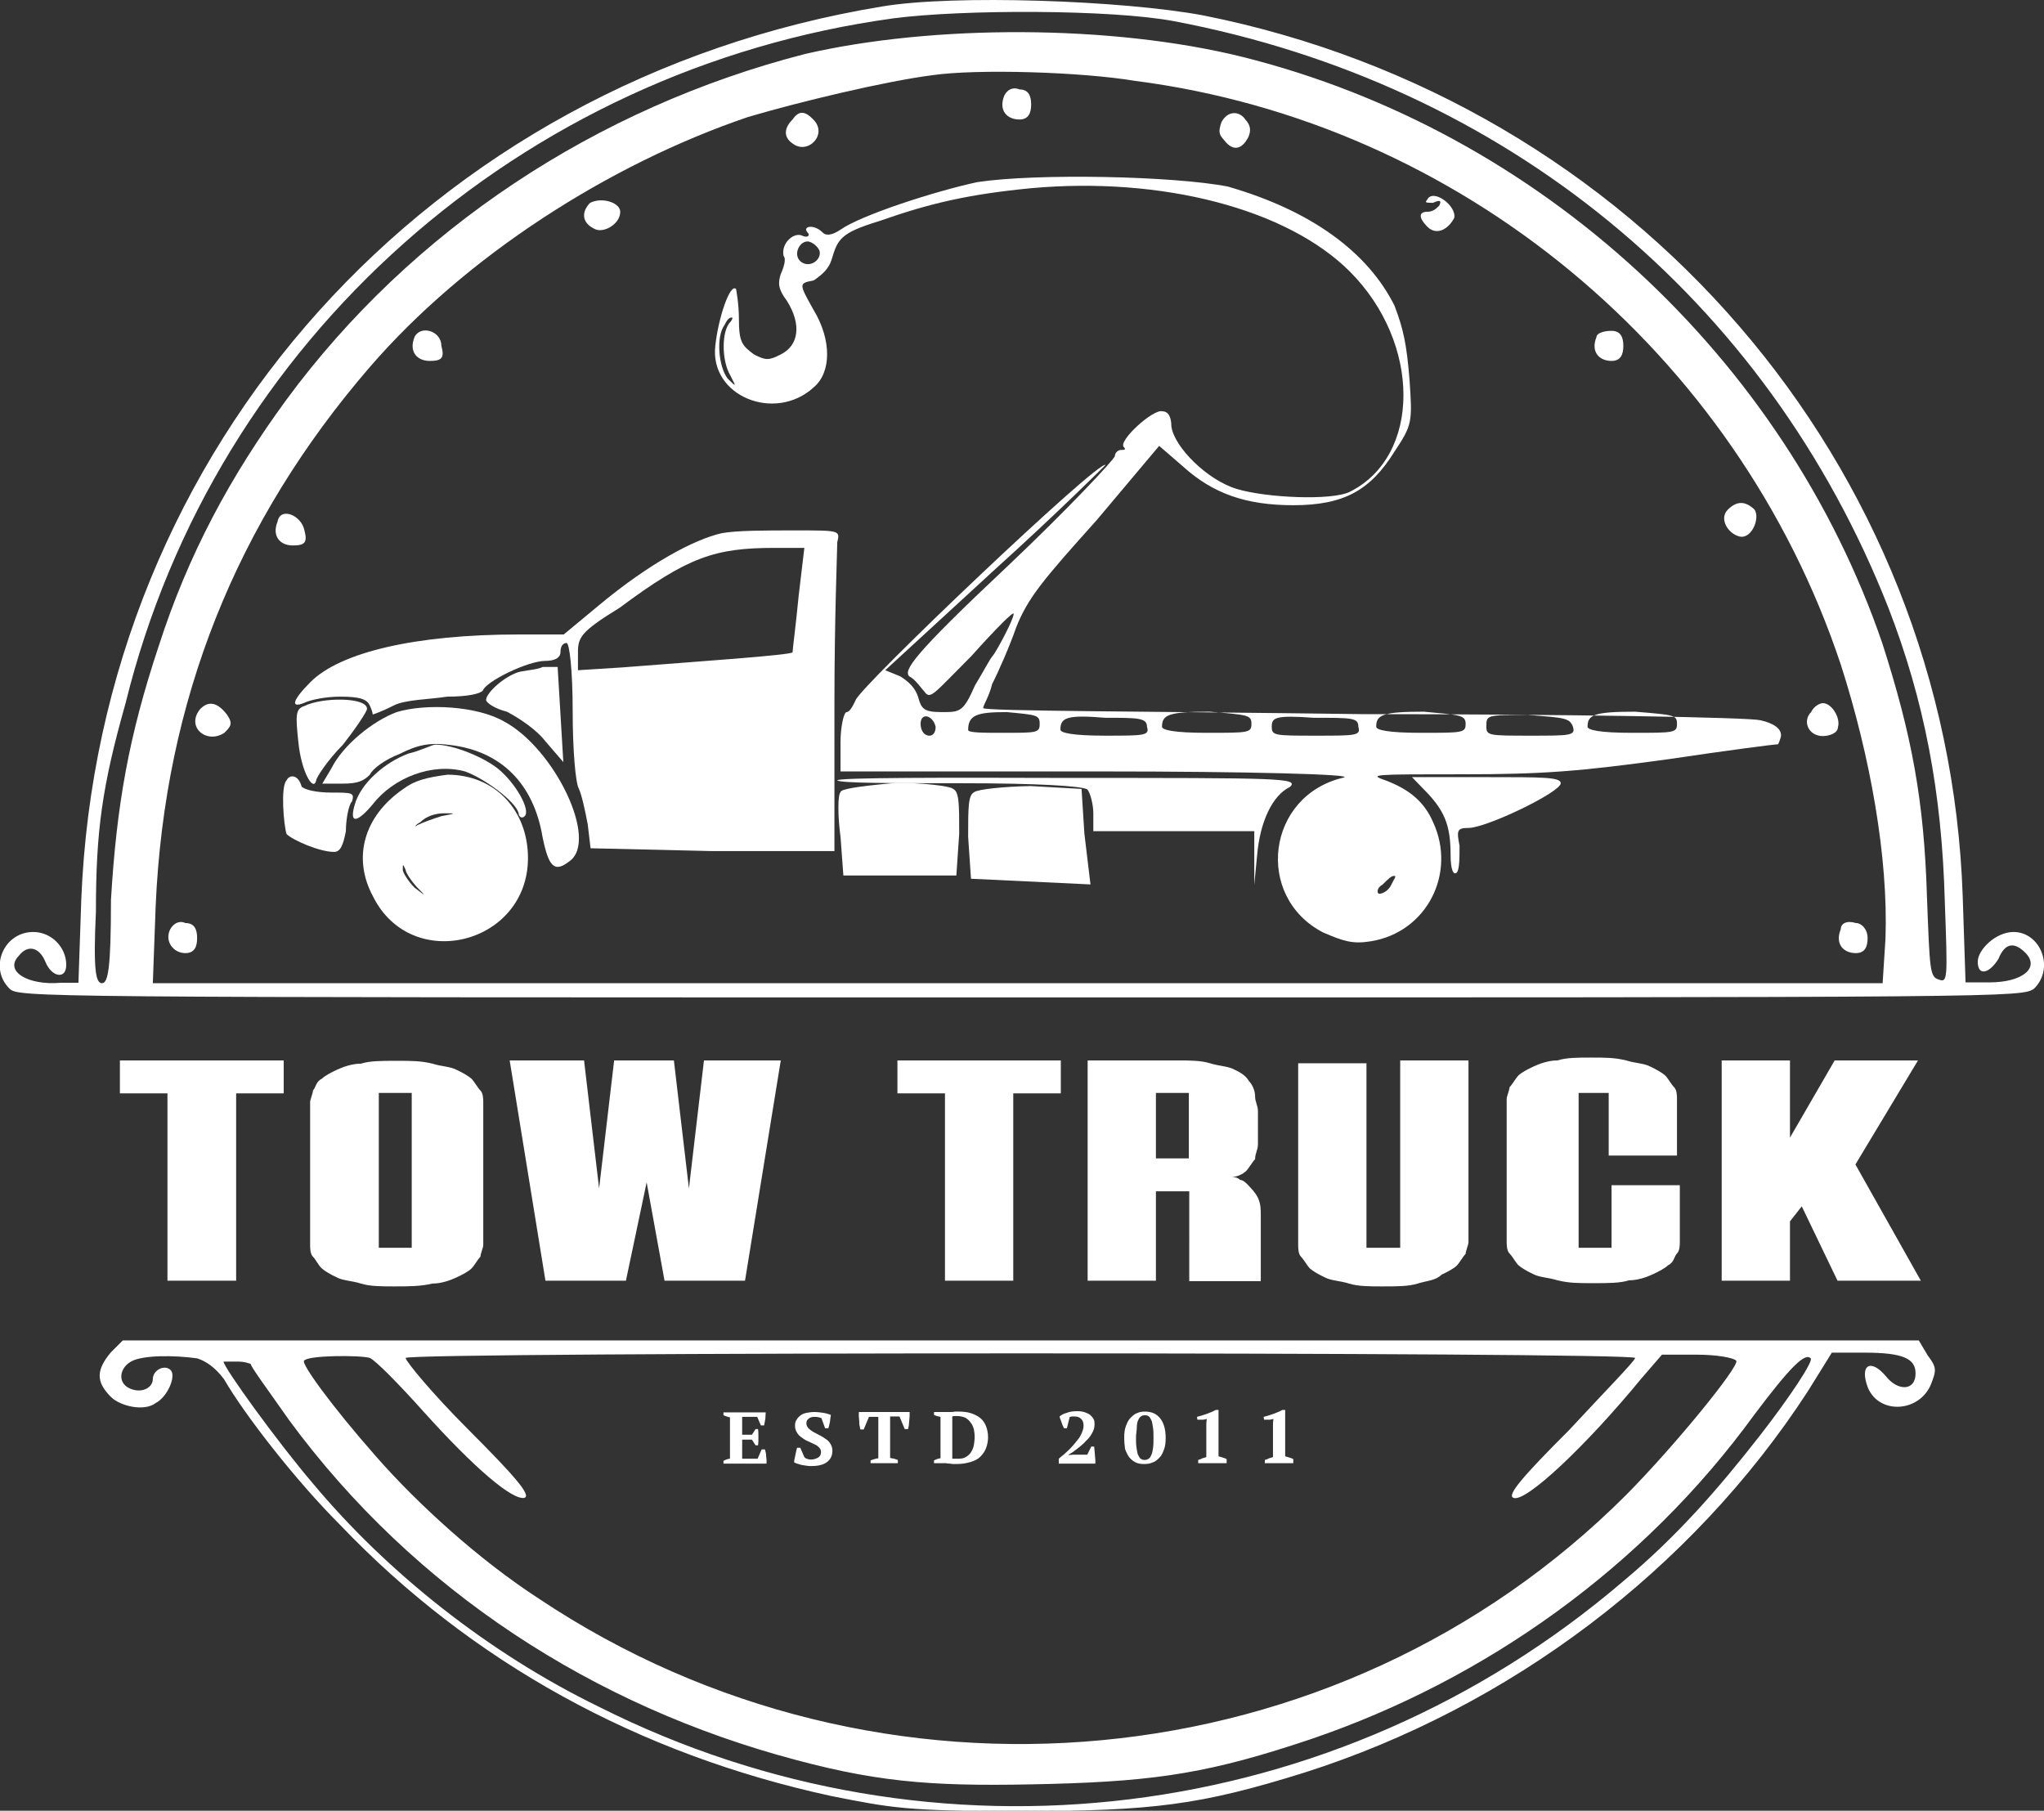
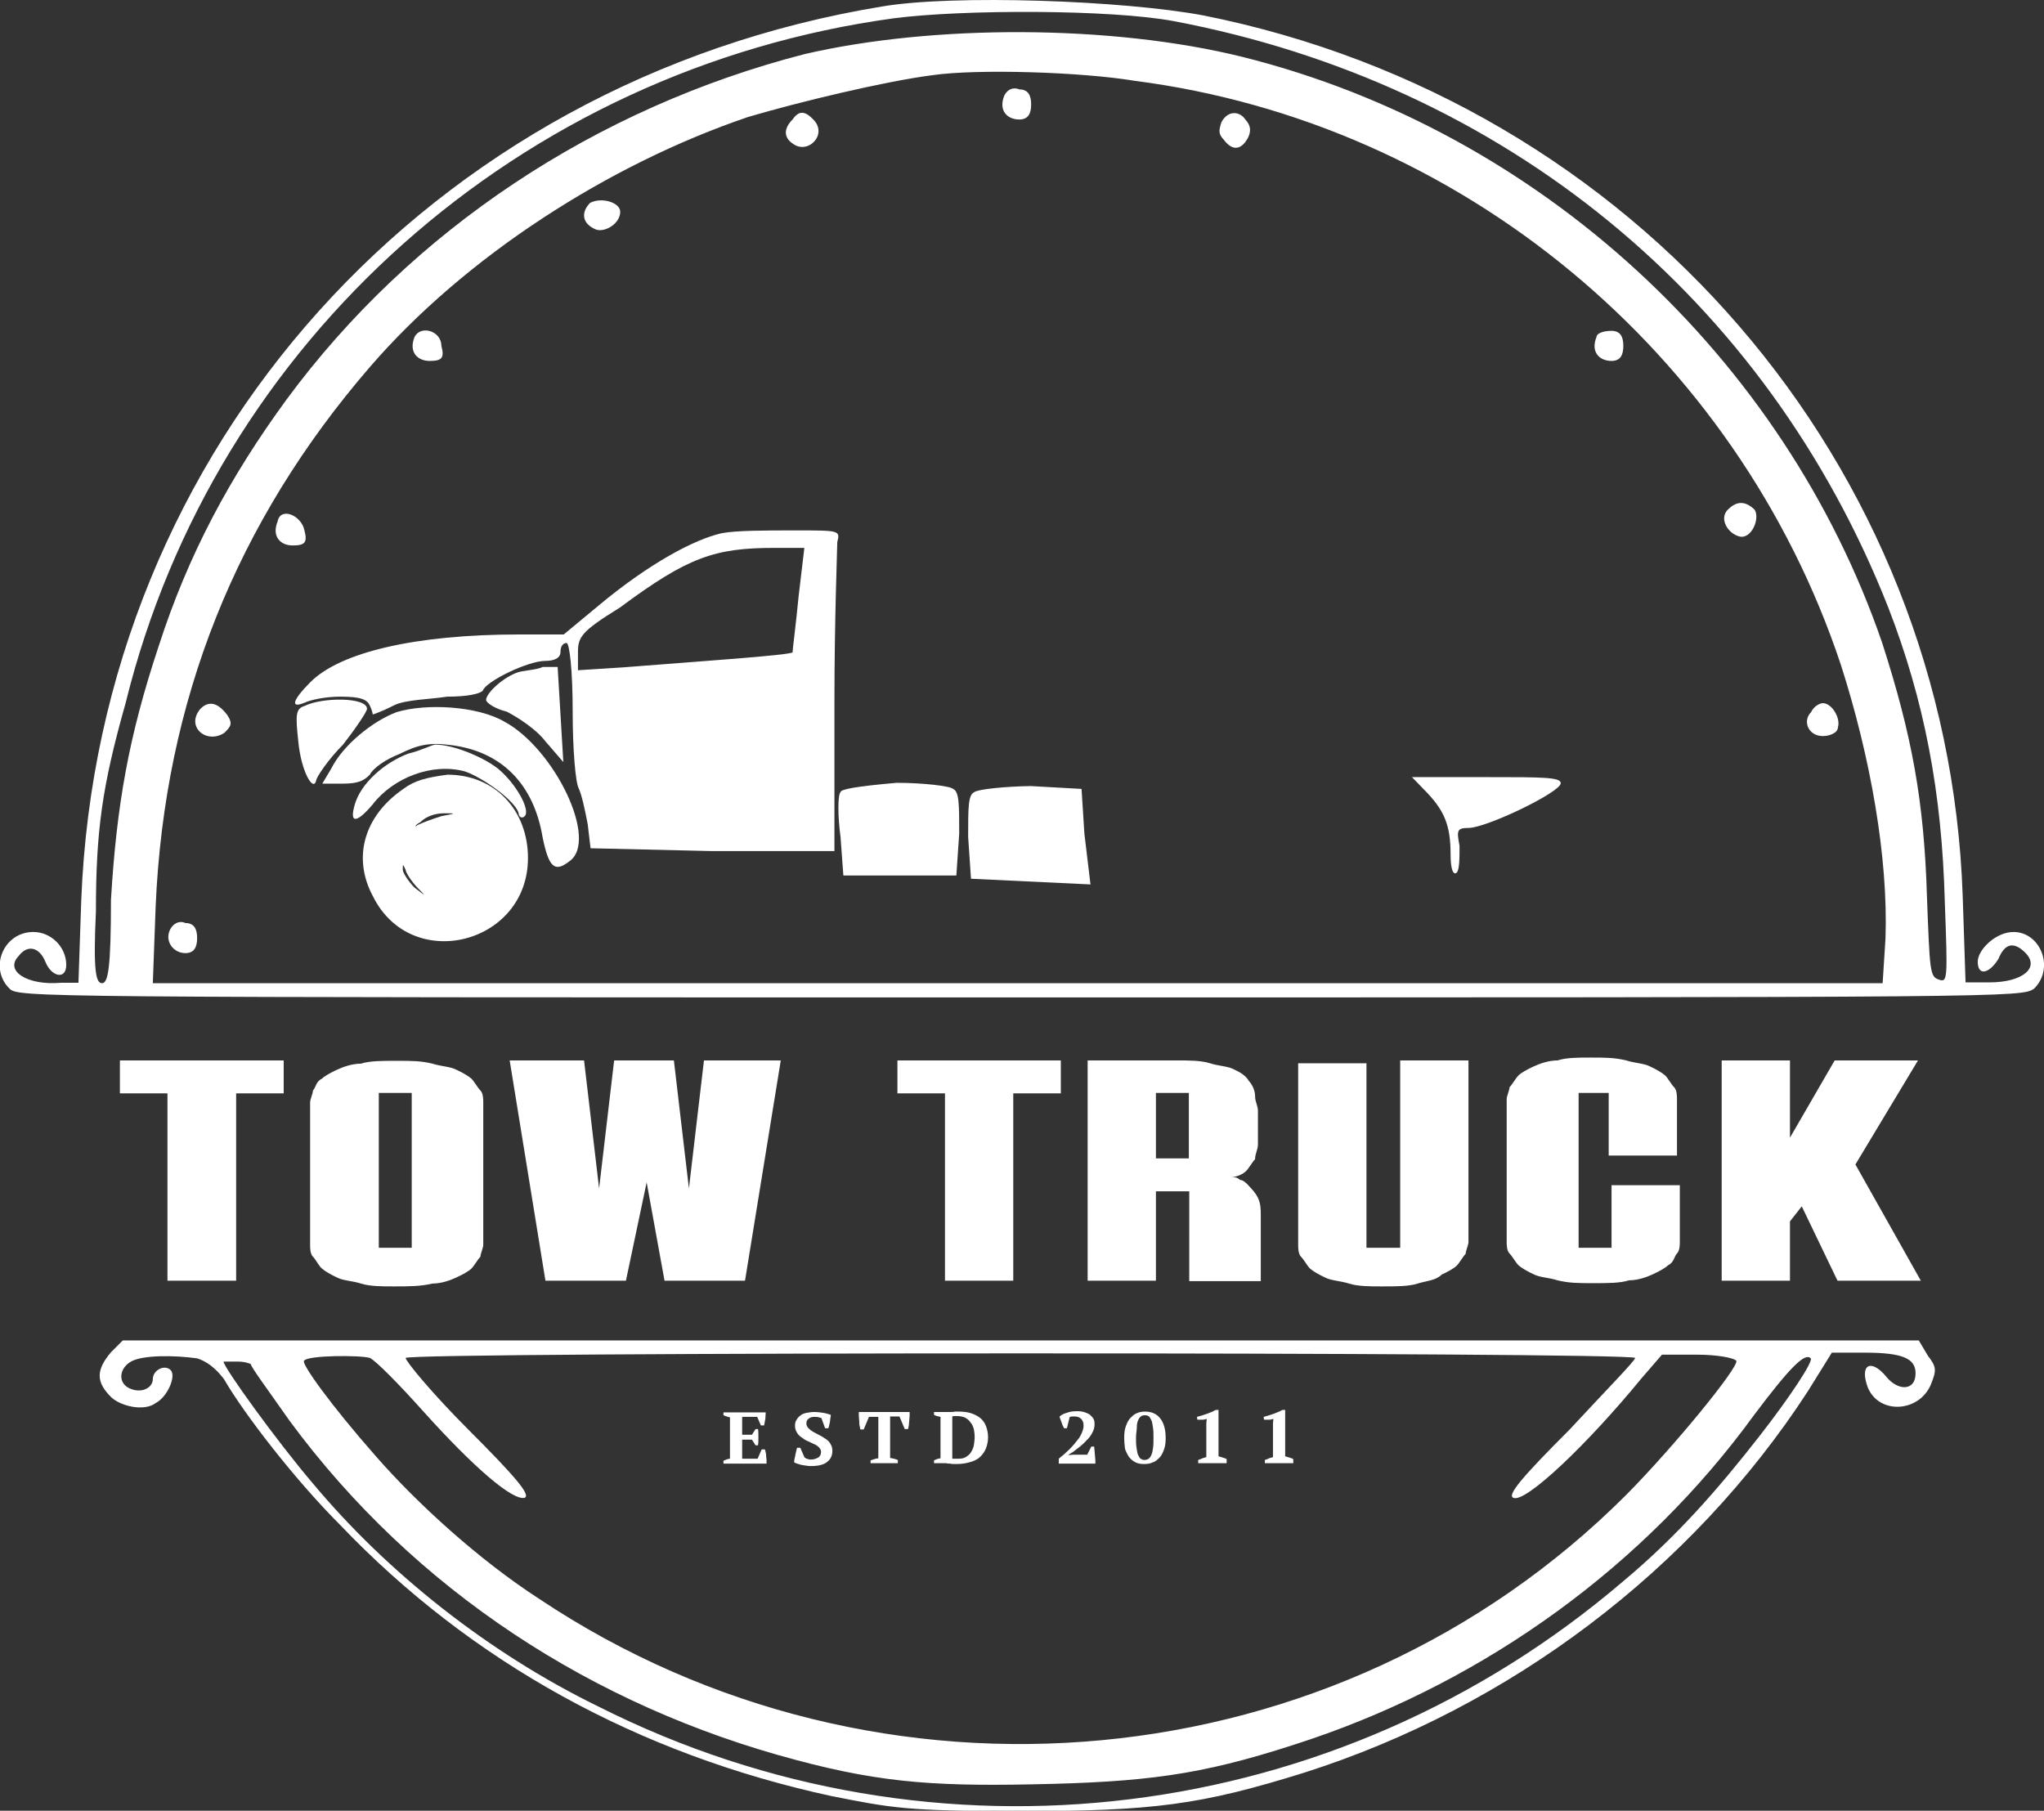
<svg xmlns="http://www.w3.org/2000/svg" version="1.1" id="Слой_1" x="0px" y="0px" viewBox="0 0 502.9 445.5" style="enable-background:new 0 0 502.9 445.5;" xml:space="preserve">
  <rect x="0" y="0" width="502.9" height="445.5" fill="#333333" stroke="none" />
  <style type="text/css">
	.st0{fill:#FFFFFF;}
</style>
  <g>
    <g>
      <path class="st0" d="M188.4,347.4c0,0.5-0.1,1.1-0.1,1.7c-0.1,0.6-0.2,1.1-0.3,1.6h-0.8l-0.9-2.1h-3.7v4.4h2.4l0.9-1.4h0.6    c0.1,0.6,0.1,1.2,0.1,2c0,0.7,0,1.4-0.1,2h-0.6l-0.9-1.4h-2.4v4.7h3.8l1-2.3h0.8c0.1,0.2,0.1,0.5,0.2,0.8c0.1,0.3,0.1,0.6,0.1,0.9    s0.1,0.6,0.1,0.9c0,0.3,0,0.6,0,0.9h-10.6v-0.7c0.2-0.1,0.5-0.2,0.7-0.3c0.3-0.1,0.6-0.2,0.9-0.2v-10.2c-0.3,0-0.5-0.1-0.8-0.2    c-0.3-0.1-0.6-0.2-0.8-0.3v-0.7H188.4z" />
      <path class="st0" d="M197.9,358.5c0.1,0.1,0.3,0.3,0.6,0.4s0.6,0.2,1,0.2c0.7,0,1.3-0.2,1.8-0.5s0.7-0.8,0.7-1.4    c0-0.4-0.2-0.8-0.5-1.1s-0.7-0.6-1.2-0.8s-1-0.5-1.5-0.7c-0.5-0.2-1-0.5-1.5-0.9c-0.5-0.3-0.9-0.7-1.2-1.2c-0.3-0.5-0.5-1-0.5-1.7    c0-0.6,0.1-1.1,0.4-1.5c0.2-0.4,0.6-0.8,1-1.1c0.4-0.3,0.9-0.5,1.5-0.6c0.6-0.1,1.2-0.2,1.8-0.2c0.8,0,1.5,0.1,2.2,0.2    c0.7,0.1,1.3,0.3,1.9,0.5c0,0.2,0,0.5-0.1,0.8c0,0.3-0.1,0.6-0.1,0.9c-0.1,0.3-0.1,0.6-0.2,0.9c-0.1,0.3-0.1,0.5-0.2,0.7h-0.8    l-0.9-2.5c-0.2-0.1-0.4-0.1-0.7-0.2c-0.3-0.1-0.6-0.1-1-0.1c-0.6,0-1,0.1-1.4,0.4c-0.4,0.3-0.6,0.6-0.6,1.2c0,0.5,0.2,0.8,0.5,1.2    c0.3,0.3,0.7,0.6,1.2,0.9c0.5,0.3,1,0.5,1.5,0.8c0.6,0.3,1.1,0.6,1.5,0.9c0.5,0.3,0.9,0.7,1.2,1.2s0.5,1,0.5,1.7    c0,1.2-0.4,2.1-1.3,2.8s-2.2,1-3.9,1c-0.4,0-0.8,0-1.3-0.1s-0.8-0.1-1.2-0.2c-0.4-0.1-0.7-0.2-1-0.3c-0.3-0.1-0.5-0.2-0.7-0.3    c0-0.3,0-0.6,0.1-0.9c0.1-0.3,0.1-0.6,0.2-1c0.1-0.3,0.1-0.6,0.2-0.9c0.1-0.3,0.1-0.5,0.2-0.8h0.8L197.9,358.5z" />
      <path class="st0" d="M221,360h-6.8v-0.7c0.3-0.1,0.6-0.2,0.9-0.3c0.3-0.1,0.7-0.2,1-0.2v-10.2h-2.3l-1.3,3.1h-0.8    c-0.1-0.2-0.1-0.5-0.2-0.9c-0.1-0.4-0.1-0.8-0.1-1.2c0-0.4-0.1-0.8-0.1-1.2c0-0.4,0-0.7,0-1h12.5c0,0.3,0,0.6,0,1    c0,0.4-0.1,0.8-0.1,1.2c0,0.4-0.1,0.8-0.1,1.1c-0.1,0.4-0.1,0.7-0.2,0.9h-0.8l-1.3-3.1h-2.3v10.2c0.3,0.1,0.7,0.1,1,0.2    c0.3,0.1,0.6,0.2,0.9,0.3V360z" />
      <path class="st0" d="M229.8,360v-0.7c0.2-0.1,0.5-0.2,0.7-0.3c0.3-0.1,0.6-0.2,0.9-0.2v-10.2c-0.3-0.1-0.6-0.1-0.9-0.2    s-0.5-0.2-0.7-0.3v-0.7h2.3c0.2,0,0.5,0,0.8,0c0.3,0,0.7,0,1,0c0.4,0,0.7,0,1-0.1c0.3,0,0.6,0,0.9,0c1.1,0,2.2,0.1,3.1,0.4    c0.9,0.3,1.7,0.7,2.3,1.2s1.1,1.2,1.4,2c0.3,0.8,0.5,1.7,0.5,2.7c0,1-0.2,1.9-0.5,2.7c-0.3,0.8-0.8,1.5-1.4,2.1s-1.4,1-2.4,1.3    c-1,0.3-2.1,0.5-3.4,0.5c-0.2,0-0.4,0-0.7,0c-0.3,0-0.6,0-0.9-0.1c-0.3,0-0.7,0-1-0.1c-0.3,0-0.6,0-0.9,0H229.8z M235.6,348.4    c-0.2,0-0.5,0-0.7,0c-0.2,0-0.4,0-0.6,0.1v10.4c0.1,0,0.1,0,0.3,0c0.1,0,0.3,0,0.4,0c0.1,0,0.3,0,0.4,0c0.1,0,0.2,0,0.3,0    c0.8,0,1.4-0.1,1.9-0.4c0.5-0.3,1-0.7,1.3-1.2c0.3-0.5,0.6-1.1,0.7-1.7s0.2-1.4,0.2-2.1c0-0.7-0.1-1.3-0.2-1.9    c-0.2-0.6-0.4-1.2-0.8-1.6c-0.3-0.5-0.8-0.9-1.3-1.2C237,348.6,236.3,348.4,235.6,348.4z" />
      <path class="st0" d="M262.5,351.4h-0.7c-0.1-0.2-0.2-0.4-0.3-0.6c-0.1-0.2-0.2-0.5-0.3-0.8c-0.1-0.3-0.2-0.5-0.3-0.8    c-0.1-0.3-0.2-0.5-0.2-0.7c0.5-0.4,1-0.7,1.8-0.9c0.7-0.3,1.6-0.4,2.6-0.4c0.7,0,1.3,0.1,1.9,0.3c0.5,0.2,1,0.4,1.3,0.7    c0.3,0.3,0.6,0.6,0.8,1c0.2,0.4,0.2,0.8,0.2,1.3c0,0.7-0.2,1.4-0.6,2.1s-0.8,1.3-1.4,1.8c-0.5,0.6-1.1,1.1-1.7,1.6    s-1.2,0.9-1.7,1.3l-1,0.6v0.1l1.2-0.1h3.4l1-2h0.7c0,0.3,0.1,0.6,0.1,1c0,0.4,0.1,0.8,0.1,1.2c0,0.4,0.1,0.8,0.1,1.1    c0,0.4,0,0.6,0,0.9h-9v-1.2c0.3-0.3,0.7-0.6,1.2-1c0.4-0.4,0.9-0.8,1.3-1.2c0.4-0.4,0.9-0.9,1.3-1.4c0.4-0.5,0.8-1,1.2-1.5    c0.3-0.5,0.6-1,0.8-1.6c0.2-0.5,0.3-1,0.3-1.5c0-0.7-0.2-1.2-0.6-1.6c-0.4-0.4-0.9-0.6-1.6-0.6c-0.2,0-0.4,0-0.6,0    c-0.2,0-0.4,0.1-0.6,0.1L262.5,351.4z" />
      <path class="st0" d="M276.6,353.7c0-1.1,0.1-2,0.4-2.8c0.3-0.8,0.6-1.5,1.1-2s1-1,1.6-1.2c0.6-0.3,1.3-0.4,2-0.4    c1.6,0,2.8,0.5,3.7,1.6c0.9,1.1,1.4,2.7,1.4,4.9c0,1.1-0.1,2-0.4,2.8c-0.3,0.8-0.6,1.5-1.1,2s-1,1-1.7,1.2    c-0.6,0.3-1.3,0.4-2.1,0.4c-0.8,0-1.5-0.1-2.1-0.4s-1.1-0.7-1.6-1.3c-0.4-0.6-0.7-1.2-1-2C276.7,355.7,276.6,354.7,276.6,353.7z     M279.5,353.7c0,0.9,0,1.6,0.1,2.3c0.1,0.7,0.2,1.3,0.3,1.7c0.2,0.5,0.4,0.8,0.6,1.1c0.3,0.2,0.6,0.4,1,0.4c0.5,0,0.8-0.1,1.1-0.3    c0.3-0.2,0.5-0.5,0.7-1c0.2-0.4,0.3-1,0.4-1.7c0.1-0.7,0.1-1.5,0.1-2.5c0-0.9,0-1.6-0.1-2.3c-0.1-0.7-0.2-1.3-0.3-1.7    c-0.2-0.5-0.4-0.8-0.6-1.1c-0.3-0.3-0.7-0.4-1.1-0.4c-0.4,0-0.8,0.1-1,0.3c-0.3,0.2-0.5,0.5-0.7,1c-0.2,0.4-0.3,1-0.3,1.7    S279.5,352.7,279.5,353.7z" />
      <path class="st0" d="M301.6,360h-6.8v-0.8c0.3-0.1,0.7-0.2,1-0.4c0.3-0.1,0.7-0.2,1-0.3v-8.3l0.1-1.1c-0.4,0.1-0.7,0.2-1.1,0.2    s-0.8,0-1.2,0l-0.1-0.7c0.7-0.2,1.5-0.4,2.3-0.7s1.6-0.6,2.3-1h0.7v11.4c0.3,0.1,0.7,0.2,1,0.3c0.3,0.1,0.7,0.2,1,0.4V360z" />
      <path class="st0" d="M318,360h-6.8v-0.8c0.3-0.1,0.7-0.2,1-0.4c0.3-0.1,0.7-0.2,1-0.3v-8.3l0.1-1.1c-0.4,0.1-0.7,0.2-1.1,0.2    s-0.8,0-1.2,0l-0.1-0.7c0.7-0.2,1.5-0.4,2.3-0.7s1.6-0.6,2.3-1h0.7v11.4c0.3,0.1,0.7,0.2,1,0.3c0.3,0.1,0.7,0.2,1,0.4V360z" />
    </g>
    <path class="st0" d="M69.8,260.9v8.1H58.1v46.1H41.2v-46.1H29.5v-8.1C29.5,260.9,69.8,260.9,69.8,260.9z M93.2,307h8.1v-38.1h-8.1   V307z M96.9,316.5c-2.9,0-5.9,0-8.1-0.7s-4.4-0.7-5.9-1.5c-1.5-0.7-2.9-1.5-3.7-2.2s-1.5-2.2-2.2-2.9c-0.7-0.7-0.7-2.2-0.7-2.9   c0-0.7,0-2.2,0-2.9v-29.3c0-0.7,0-2.2,0-2.9c0-0.7,0.7-2.2,0.7-2.9c0.7-0.7,0.7-2.2,2.2-2.9c0.7-0.7,2.2-1.5,3.7-2.2   c1.5-0.7,3.7-1.5,5.9-1.5c2.2-0.7,5.1-0.7,8.8-0.7s5.9,0,8.8,0.7c2.2,0.7,4.4,0.7,5.9,1.5c1.5,0.7,2.9,1.5,3.7,2.2   c0.7,0.7,1.5,2.2,2.2,2.9c0.7,0.7,0.7,2.2,0.7,2.9s0,2.2,0,2.9v29.3c0,0.7,0,2.2,0,2.9s-0.7,2.2-0.7,2.9c-0.7,0.7-1.5,2.2-2.2,2.9   s-2.2,1.5-3.7,2.2c-1.5,0.7-3.7,1.5-5.9,1.5C103.5,316.5,100.5,316.5,96.9,316.5z M192.1,260.9l-8.8,54.2h-19.8l-4.4-24.2   l-5.1,24.2h-19.8l-8.8-54.2h18.3l3.7,31.5l3.7-31.5h14.7l3.7,31.5l3.7-31.5H192.1z M261,260.9v8.1h-11.7v46.1h-16.8v-46.1h-11.7   v-8.1C220.7,260.9,261,260.9,261,260.9z M292.5,293.1h-8.1v22h-16.8v-54.2h22c2.9,0,5.9,0,8.1,0.7s4.4,0.7,5.9,1.5   c1.5,0.7,2.9,1.5,3.7,2.9c0.7,0.7,1.5,2.2,1.5,3.7c0,1.5,0.7,2.2,0.7,3.7c0,1.5,0,2.9,0,4.4c0,1.5,0,2.9,0,3.7   c0,1.5-0.7,2.2-0.7,3.7c-0.7,0.7-1.5,2.2-2.2,2.9c-0.7,0.7-2.2,1.5-3.7,1.5c0.7,0,1.5,0,2.2,0.7c0.7,0,1.5,0.7,2.2,1.5   s1.5,1.5,2.2,2.9c0.7,1.5,0.7,2.9,0.7,4.4v16.1h-17.6V293.1z M284.4,285h8.1v-16.1h-8.1V285z M336.4,307h8.1v-46.1h16.8v41.8   c0,0.7,0,2.2,0,2.9s-0.7,2.2-0.7,2.9c-0.7,0.7-1.5,2.2-2.2,2.9s-2.2,1.5-3.7,2.2c-1.5,1.5-3.7,1.5-5.9,2.2s-5.1,0.7-8.8,0.7   c-2.9,0-5.9,0-8.1-0.7s-4.4-0.7-5.9-1.5c-1.5-0.7-2.9-1.5-3.7-2.2c-0.7-0.7-1.5-2.2-2.2-2.9c-0.7-0.7-0.7-2.2-0.7-2.9   c0-0.7,0-2.2,0-2.9v-41.8h16.8V307z M396.5,268.9h-8.1V307h8.1v-15.4h16.8v11c0,0.7,0,2.2,0,2.9s0,2.2-0.7,2.9s-0.7,2.2-2.2,2.9   c-0.7,0.7-2.2,1.5-3.7,2.2c-1.5,0.7-3.7,1.5-5.9,1.5c-2.2,0.7-5.1,0.7-8.8,0.7s-5.9,0-8.8-0.7c-2.2-0.7-4.4-0.7-5.9-1.5   c-1.5-0.7-2.9-1.5-3.7-2.2c-0.7-0.7-1.5-2.2-2.2-2.9c-0.7-0.7-0.7-2.2-0.7-2.9c0-0.7,0-2.2,0-2.9v-29.3c0-0.7,0-2.2,0-2.9   s0.7-2.2,0.7-2.9c0.7-0.7,1.5-2.2,2.2-2.9c0.7-0.7,2.2-1.5,3.7-2.2c1.5-0.7,3.7-1.5,5.9-1.5c2.2-0.7,5.1-0.7,8.1-0.7   c3.7,0,5.9,0,8.8,0.7c2.2,0.7,4.4,0.7,5.9,1.5c1.5,0.7,2.9,1.5,3.7,2.2c0.7,0.7,1.5,2.2,2.2,2.9c0.7,0.7,0.7,2.2,0.7,2.9   c0,0.7,0,2.2,0,2.9v11h-16.8v-15.4H396.5z M440.4,315.1h-16.8v-54.2h16.8v19l11-19h20.5l-15.4,25.6l16.1,28.6h-20.5l-8.8-18.3   l-2.9,3.7V315.1z" />
    <path class="st0" d="M217,1.6C105.7,19.9,24.4,110,20,221.3l-0.7,20.5h-4.4c-8.1,0.7-13.9-2.9-10.3-6.6c2.2-2.9,5.1-2.2,6.6,1.5   c1.5,3.7,5.1,4.4,5.1,0.7c0-4.4-3.7-8.1-8.1-8.1c-7.3,0-11,8.8-5.9,13.9c2.2,2.2,4.4,2.2,249.1,2.2s246.1,0,249.1-2.2   c5.1-5.1,1.5-13.9-5.1-13.9c-4.4,0-8.8,4.4-8.8,7.3c0,3.7,2.9,2.9,5.1-0.7c1.5-3.7,3.7-4.4,6.6-1.5c3.7,3.7-0.7,7.3-8.8,7.3h-5.9   l-0.7-21.2C479.3,114.4,402.3,25,296.1,3.8C276.4,0.1,234.6-1.4,217,1.6z M288.8,5.2c81.3,15.4,145.8,68.1,175.8,144.3   c8.8,22.7,13.2,45.4,13.9,72.5c0.7,19,0.7,19.8-1.5,19c-2.2-0.7-2.2-2.2-2.9-20.5c-0.7-23.4-3.7-39.6-11-62.3   C439,88,378.9,32.3,305.7,14C273.4,6,229.5,6,198,13.3c-51.3,13.2-96.7,43.2-127.5,85c-13.9,19-24.2,38.1-31.5,60.8   c-7.3,22-10.3,38.8-11.7,62.3c0,16.8-0.7,20.5-2.2,20.5c-1.5,0-2.2-2.9-1.5-17.6c0-19.8,1.5-30.8,7.3-51.3   c22-89.4,97.4-156,189-168.5C236.8,2.3,273.4,2.3,288.8,5.2z M279.3,19.9c79.8,10.3,148,66.7,173.6,143.6   c7.3,22.7,11.7,47.6,11,67.4l-0.7,11H250H37.6l0.7-19c2.2-50.5,19.8-94.5,52.7-132.6c23.4-27.1,58.6-49.8,93-61.5   c12.5-3.7,33.7-8.8,45.4-10.3C240.5,16.9,266.1,17.7,279.3,19.9z" />
    <path class="st0" d="M247.1,23.5c-1.5,3.7,0.7,5.9,3.7,5.9c2.2,0,2.9-1.5,2.9-3.7s-0.7-3.7-2.9-3.7   C249.2,21.3,247.8,22.1,247.1,23.5z" />
    <path class="st0" d="M195,29.4c-2.2,2.2-2.2,4.4,0,5.9c3.7,2.9,8.8-2.2,5.1-5.9C198,27.2,196.5,27.2,195,29.4z" />
    <path class="st0" d="M300.5,30.1c-0.7,2.2-0.7,2.9,0.7,4.4c2.2,2.9,4.4,2.2,5.9-0.7c0.7-1.5,0.7-2.9-0.7-4.4   C304.9,27.2,302,27.2,300.5,30.1z" />
-     <path class="st0" d="M240.5,44.8c-10.3,2.2-28.6,8.1-33.7,11.7c-2.2,1.5-3.7,1.5-4.4,0.7c-2.2-2.2-5.1-1.5-3.7,0   c0.7,0.7,0,1.5-1.5,0.7c-2.2-0.7-5.1,2.2-4.4,5.1c0.7,0.7,0,2.9-0.7,4.4c-0.7,2.2-0.7,3.7,1.5,6.6c3.7,5.9,2.9,11-1.5,13.2   c-2.9,1.5-3.7,1.5-6.6,0c-2.9-2.2-3.7-2.9-3.7-8.8c0-3.7-0.7-7.3-0.7-7.3c-1.5-1.5-4.4,7.3-5.1,13.9c-1.5,12.5,14.7,19,24.2,10.3   c4.4-3.7,4.4-11.7,0-19c-3.7-6.6-3.7-6.6,0-7.3c2.2-1.5,3.7-2.9,4.4-5.1c1.5-5.1,2.2-6.6,11.7-9.5c12.5-4.4,22-6.6,37.4-8.1   c32.2-2.9,63,5.1,78.4,20.5c17.6,17.6,17.6,45.4,0,54.2c-4.4,2.2-20.5,1.5-27.8-0.7c-7.3-2.2-15.4-10.3-16.1-15.4   c0-2.2-0.7-3.7-2.2-3.7c-2.2-0.7-11,7.3-9.5,8.8c0.7,0.7,0,0.7-0.7,0.7s-1.5,0.7-1.5,1.5c0,0.7-11.7,13.2-26.4,27.1   c-23.4,22-25.6,25.6-24.2,27.1c1.5,0.7,2.9,2.9,3.7,3.7c1.5,2.2,2.2,0.7,11.7-8.8c5.9-6.6,10.3-11,10.3-10.3   c0,1.5-4.4,9.5-5.1,10.3c-0.7,0.7-2.2,3.7-4.4,7.3c-2.9,6.6-3.7,6.6-8.1,6.6s-5.1-0.7-5.9-3.7c-0.7-2.2-2.2-3.7-4.4-5.1l-3.7-1.5   l27.1-24.9c15.4-13.9,27.1-25.6,27.1-25.6c-1.5-1.5-60.8,54.9-61.5,57.9c-0.7,1.5-1.5,2.9-2.2,2.9c-0.7,0-1.5,3.7-1.5,7.3v7.3h64.5   c35.2,0,62.3,0.7,59.3,1.5c-19,4.4-22,29.3-5.1,38.1c5.1,2.2,7.3,2.9,11.7,2.2c13.9-2.2,21.2-16.8,15.4-29.3   c-2.2-5.1-5.9-8.1-11.7-10.3c-4.4-1.5-2.9-1.5,19-1.5c19.8,0,28.6-0.7,50.5-3.7c14.7-2.2,26.4-3.7,27.1-3.7c0,0,0.7-1.5,0.7-2.2   c0-1.5-1.5-2.9-5.1-3.7c-2.9-0.7-46.9-1.5-98.2-1.5c-51.3-0.7-93-0.7-93-1.5c0-0.7,1.5-2.9,2.2-5.9c1.5-2.9,4.4-9.5,5.9-13.9   c2.9-7.3,6.6-11.7,19.8-26.4l15.4-18.3l5.9,5.1c7.3,6.6,15.4,9.5,27.1,9.5c12.5,0,19-3.7,24.9-13.2c4.4-6.6,4.4-7.3,3.7-17.6   c-0.7-8.8-1.5-12.5-3.7-18.3c-6.6-13.2-20.5-23.4-41-29.3C288.8,43.3,255.1,42.6,240.5,44.8z M201.6,61.6c0.7,2.2-2.2,4.4-4.4,2.9   c-2.2-1.5-0.7-5.1,1.5-5.1C199.4,59.4,200.9,60.2,201.6,61.6z M179.7,79.2c-2.2,2.2-2.2,9.5,0,13.2c1.5,2.9,1.5,2.9-0.7,0.7   c-2.2-2.9-2.9-10.3-0.7-13.2c0.7-1.5,1.5-2.2,2.2-1.5C180.4,77,180.4,78.5,179.7,79.2z M230.2,178.8c0,1.5-0.7,2.2-1.5,2.2   c-1.5,0-2.2-1.5-2.2-2.9C226.5,175.2,229.5,175.9,230.2,178.8z M255.8,178.1c0,2.2-0.7,2.2-8.8,2.2c-5.1,0-8.8,0-8.8-0.7   c0-3.7,2.2-4.4,9.5-4.4C255.1,175.9,255.8,175.9,255.8,178.1z M282.2,178.8c0.7,2.2-0.7,2.2-10.3,2.2c-8.1,0-11-0.7-11-1.5   c0-2.9,1.5-3.7,11-2.9C280,176.6,282.2,176.6,282.2,178.8z M307.9,178.1c0,2.2-0.7,2.2-11,2.2c-8.1,0-11-0.7-11-1.5   c0-2.9,1.5-3.7,11.7-3.7C307.1,175.9,307.9,175.9,307.9,178.1z M334.2,178.8c0.7,2.2-0.7,2.2-10.3,2.2c-10.3,0-11,0-11-2.2   c0-2.2,0.7-2.9,10.3-2.2C332.8,176.6,334.2,176.6,334.2,178.8z M360.6,178.1c0,2.2-0.7,2.2-11,2.2c-8.1,0-11-0.7-11-1.5   c0-2.9,1.5-3.7,11.7-3.7C359.1,175.9,360.6,175.9,360.6,178.1z M387,178.8c0.7,2.2-0.7,2.2-10.3,2.2c-10.3,0-11,0-11-2.2   c0-2.9,0-2.9,10.3-2.9C384.8,176.6,386.2,176.6,387,178.8z M412.6,178.1c0,2.2-0.7,2.2-11,2.2c-8.1,0-11-0.7-11-1.5   c0-2.9,1.5-3.7,11.7-3.7C411.9,175.9,412.6,175.9,412.6,178.1z M342.3,217.7c-0.7,1.5-2.2,2.2-2.9,2.2s-0.7-1.5,0.7-2.2   c1.5-1.5,2.2-2.2,2.9-2.2C343.7,215.5,343,216.2,342.3,217.7z" />
    <path class="st0" d="M145.2,49.9c-2.2,2.2-2.2,5.1,1.5,6.6c2.2,0.7,5.9-1.5,5.9-4.4C152.6,49.9,148.2,48.4,145.2,49.9z" />
-     <path class="st0" d="M351.1,49.2c-0.7,0.7,0,0.7,1.5,0.7c1.5-0.7,2.2-0.7,1.5,0.7c-0.7,0.7-1.5,1.5-2.9,1.5c-2.2,0-2.2,1.5,0,3.7   c2.2,2.2,5.1,0.7,6.6-2.2C358.4,50.6,352.5,46.2,351.1,49.2z" />
    <path class="st0" d="M102,82.9c-1.5,3.7,0.7,5.9,3.7,5.9s3.7-0.7,2.9-3.7C108.6,81.4,103.5,79.9,102,82.9z" />
    <path class="st0" d="M68.3,128.3c-1.5,3.7,0.7,5.9,3.7,5.9s3.7-0.7,2.9-3.7C74.2,126.8,69,124.6,68.3,128.3z" />
    <path class="st0" d="M392.8,82.9c-1.5,3.7,0.7,5.9,3.7,5.9c2.2,0,2.9-1.5,2.9-3.7s-0.7-3.7-2.9-3.7S392.8,82.1,392.8,82.9z" />
    <path class="st0" d="M425.1,125.4c-2.2,2.2,0,5.9,2.9,6.6c2.9,0.7,5.1-4.4,3.7-6.6C429.4,123.2,427.3,123.2,425.1,125.4z" />
    <path class="st0" d="M177.5,131.2c-6.6,1.5-17.6,7.3-30,17.6l-8.8,7.3h-11c-25.6,0-44,4.4-51.3,11.7c-4.4,4.4-5.1,6.6-1.5,5.1   c1.5-0.7,5.1-1.5,8.8-1.5c5.1,0,6.6,0.7,7.3,2.2c0.7,1.5,0.7,2.2,0.7,2.2s2.2-0.7,5.1-2.2s8.8-1.5,13.2-2.2c5.1,0,8.1-0.7,8.8-1.5   c0.7-2.2,11-7.3,15.4-7.3c2.2,0,3.7-0.7,3.7-2.2c0-1.5,0.7-2.2,1.5-2.2c0.7,0,1.5,6.6,1.5,16.8c0,9.5,0.7,17.6,1.5,19   c0.7,1.5,1.5,5.1,2.2,8.8l0.7,5.9l30,0.7h30V173c0-20.5,0.7-38.1,0.7-39.6c0.7-2.9,0.7-2.9-10.3-2.9   C188.4,130.5,181.1,130.5,177.5,131.2z M196.5,146.6c-0.7,7.3-1.5,13.2-1.5,13.9c-0.7,0.7-22.7,2.2-41.8,3.7l-11,0.7v-4.4   c0-3.7,0.7-5.1,10.3-11c16.8-12.5,23.4-14.7,38.1-14.7h7.3L196.5,146.6z" />
    <path class="st0" d="M126.9,165.6c-3.7,1.5-7.3,5.1-7.3,6.6c0,0.7,2.2,2.2,5.1,2.9c2.9,1.5,7.3,4.4,9.5,7.3l4.4,5.1l-0.7-11.7   l-0.7-11.7h-3.7C132,164.9,128.4,164.9,126.9,165.6z" />
    <path class="st0" d="M74.9,173.7c-2.2,0.7-2.2,2.2-1.5,8.8c0.7,7.3,3.7,12.5,4.4,9.5c0-0.7,2.9-5.1,6.6-8.8   c2.9-3.7,5.9-8.1,5.9-8.8C90.3,171.5,79.3,171.5,74.9,173.7z" />
    <path class="st0" d="M49.3,174.4c-3.7,4.4,1.5,8.8,5.9,5.9c1.5-1.5,2.2-2.2,0.7-4.4C53.7,173,51.5,172.2,49.3,174.4z" />
    <path class="st0" d="M97.6,175.2c-5.9,2.2-13.2,8.1-16.1,13.9l-2.2,3.7h5.1c3.7,0,5.1-0.7,6.6-2.2c0.7-1.5,3.7-3.7,7.3-5.1   c4.4-2.2,7.3-2.9,12.5-2.2c12.5,1.5,20.5,9.5,22.7,22.7c1.5,7.3,2.9,8.8,6.6,5.9c7.3-5.1-3.7-27.8-16.1-34.4   C117.4,173.7,104.9,173,97.6,175.2z" />
    <path class="st0" d="M445.6,175.2c-2.2,2.2-0.7,5.9,2.9,5.9c1.5,0,3.7-0.7,3.7-2.2c0.7-2.2-1.5-5.9-3.7-5.9   C447.8,173,446.3,173.7,445.6,175.2z" />
    <path class="st0" d="M100.5,185.4c-5.9,2.2-11.7,7.3-13.2,12.5c-1.5,5.1,0.7,4.4,4.4,0c5.1-6.6,14.7-10.3,22.7-8.1   c4.4,1.5,12.5,7.3,13.2,10.3c0,0.7,0.7,1.5,1.5,0.7c1.5-1.5-2.2-8.1-6.6-11.7c-3.7-2.9-11-5.9-15.4-5.9   C106.4,183.2,103.5,184.7,100.5,185.4z" />
-     <path class="st0" d="M70.5,192c-1.5,1.5-0.7,11,0,13.2c1.5,1.5,8.1,4.4,11.7,4.4c1.5,0,2.2-1.5,2.9-5.1c0-2.9,0.7-6.6,1.5-7.3   c0.7-2.2,0-2.2-5.1-2.2c-3.7,0-6.6-0.7-7.3-1.5C73.4,190.5,71.2,190.5,70.5,192z" />
    <path class="st0" d="M99.1,194.2c-9.5,6.6-12.5,16.8-7.3,26.4c9.5,19,38.1,11.7,38.1-9.5c0-11.7-8.1-20.5-19.8-20.5   C104.9,191.3,102,192,99.1,194.2z M108.6,200.8c-2.2,0.7-4.4,1.5-5.9,2.2c-0.7,0.7-0.7,0,0.7-0.7c1.5-1.5,3.7-2.2,5.9-2.2   C112.3,200.1,112.3,200.1,108.6,200.8z M102.7,218.4c2.2,2.2,2.2,2.2-0.7,0c-1.5-1.5-2.9-3.7-2.9-4.4c0-1.5,0-1.5,0.7,0   C99.8,214.7,101.3,216.9,102.7,218.4z" />
-     <path class="st0" d="M206,192c0.7,0.7,13.9,0.7,30,0.7c19.8,0,30,0.7,31.5,1.5c0.7,0.7,1.5,3.7,1.5,5.9v4.4h19.8h19.8v6.6v6.6   l0.7-7.3c0.7-8.1,3.7-14.7,8.1-16.8c2.2-2.2-2.2-2.2-54.9-2.2C231.7,191.3,206,191.3,206,192z" />
    <path class="st0" d="M350.3,194.2c5.1,5.1,6.6,8.8,6.6,16.1c0,3.7,0.7,5.1,1.5,4.4c0.7-0.7,0.7-3.7,0.7-6.6   c-0.7-3.7-0.7-4.4,2.2-4.4c4.4,0,22.7-8.8,22.7-11c0-1.5-4.4-1.5-18.3-1.5h-18.3L350.3,194.2z" />
    <path class="st0" d="M206.8,194.9c-0.7,0.7-0.7,5.9,0,11l0.7,9.5h13.9h13.9l0.7-10.3c0-7.3,0-10.3-1.5-11   c-0.7-0.7-7.3-1.5-13.9-1.5C210.4,193.5,206.8,194.2,206.8,194.9z" />
    <path class="st0" d="M239.7,194.9c-1.5,0.7-1.5,3.7-1.5,11l0.7,10.3l14.7,0.7l14.7,0.7l-1.5-12.5l-0.7-11l-12.5-0.7   C247.1,193.5,240.5,194.2,239.7,194.9z" />
    <path class="st0" d="M41.9,228.6c-1.5,2.9,0.7,5.9,3.7,5.9c2.2,0,2.9-1.5,2.9-3.7c0-2.2-0.7-3.7-2.9-3.7   C44.1,226.4,42.7,227.2,41.9,228.6z" />
-     <path class="st0" d="M452.9,228.6c-1.5,3.7,0.7,5.9,3.7,5.9c2.2,0,2.9-1.5,2.9-3.7c0-2.2-1.5-3.7-2.9-3.7   C454.4,226.4,452.9,227.2,452.9,228.6z" />
    <path class="st0" d="M27.3,332.7c-3.7,4.4-3.7,7.3,0,11c2.2,2.2,8.1,3.7,11,1.5c2.9-1.5,5.1-6.6,3.7-8.1c-1.5-1.5-4.4,0-4.4,2.2   s-2.9,3.7-5.9,2.2c-2.9-1.5-2.2-5.1,0.7-6.6c2.9-1.5,10.3-1.5,16.1-0.7c2.2,0.7,4.4,2.2,6.6,5.1c5.1,8.8,17.6,24.9,28.6,35.9   c32.2,33.7,73.3,56.4,120.9,66.7c14.7,2.9,18.3,3.7,46.1,3.7c33,0,44.7-1.5,70.3-9.5c50.5-16.1,95.2-49.8,123.8-93.8l5.9-9.5h8.1   c9.5,0,12.5,1.5,12.5,5.1c0,4.4-4.4,4.4-7.3,0.7c-3.7-4.4-6.6-2.9-4.4,2.9c2.9,6.6,12.5,5.9,15.4-0.7c1.5-3.7,1.5-4.4-0.7-7.3   l-2.2-3.7l-221.2,0H30.2L27.3,332.7z M61.7,335.6c0,0.7,4.4,6.6,9.5,13.9C102,391.3,146,419.8,195.8,433c22,5.9,35.9,6.6,63,5.9   c26.4-0.7,39.6-2.9,63.7-11c43.2-14.7,82-42.5,109.1-79.8c8.8-11.7,12.5-15.4,13.9-13.9c0.7,0.7-5.1,9.5-12.5,19   c-10.3,13.2-20.5,24.9-33.7,35.9c-70.3,60.1-169.2,72.5-252,30.8c-27.1-13.2-52-33-70.3-54.9c-8.8-10.3-22-28.6-22-30   c0,0,1.5,0,2.9,0C60.3,334.9,61.7,335.6,61.7,335.6z M91,334.1c1.5,0.7,7.3,6.6,13.2,13.2c12.5,13.9,22,22,24.9,21.2   c1.5-0.7-2.2-5.1-13.9-16.8c-8.8-8.8-15.4-16.8-15.4-17.6c0.7-1.5,302.5-1.5,302.5,0c0,0.7-7.3,8.1-16.1,17.6   c-11.7,11.7-15.4,16.1-13.9,16.8c2.9,1.5,18.3-13.2,31.5-29.3l5.1-5.9h8.8c4.4,0,8.8,0.7,9.5,1.5c0.7,1.5-15.4,21.2-27.1,33   c-71.1,71.1-183.9,81.3-267.4,25.6c-14.7-9.5-30-23.4-40.3-35.2c-11-12.5-18.3-22.7-17.6-23.4C75.6,333.4,88.8,333.4,91,334.1z" />
  </g>
</svg>